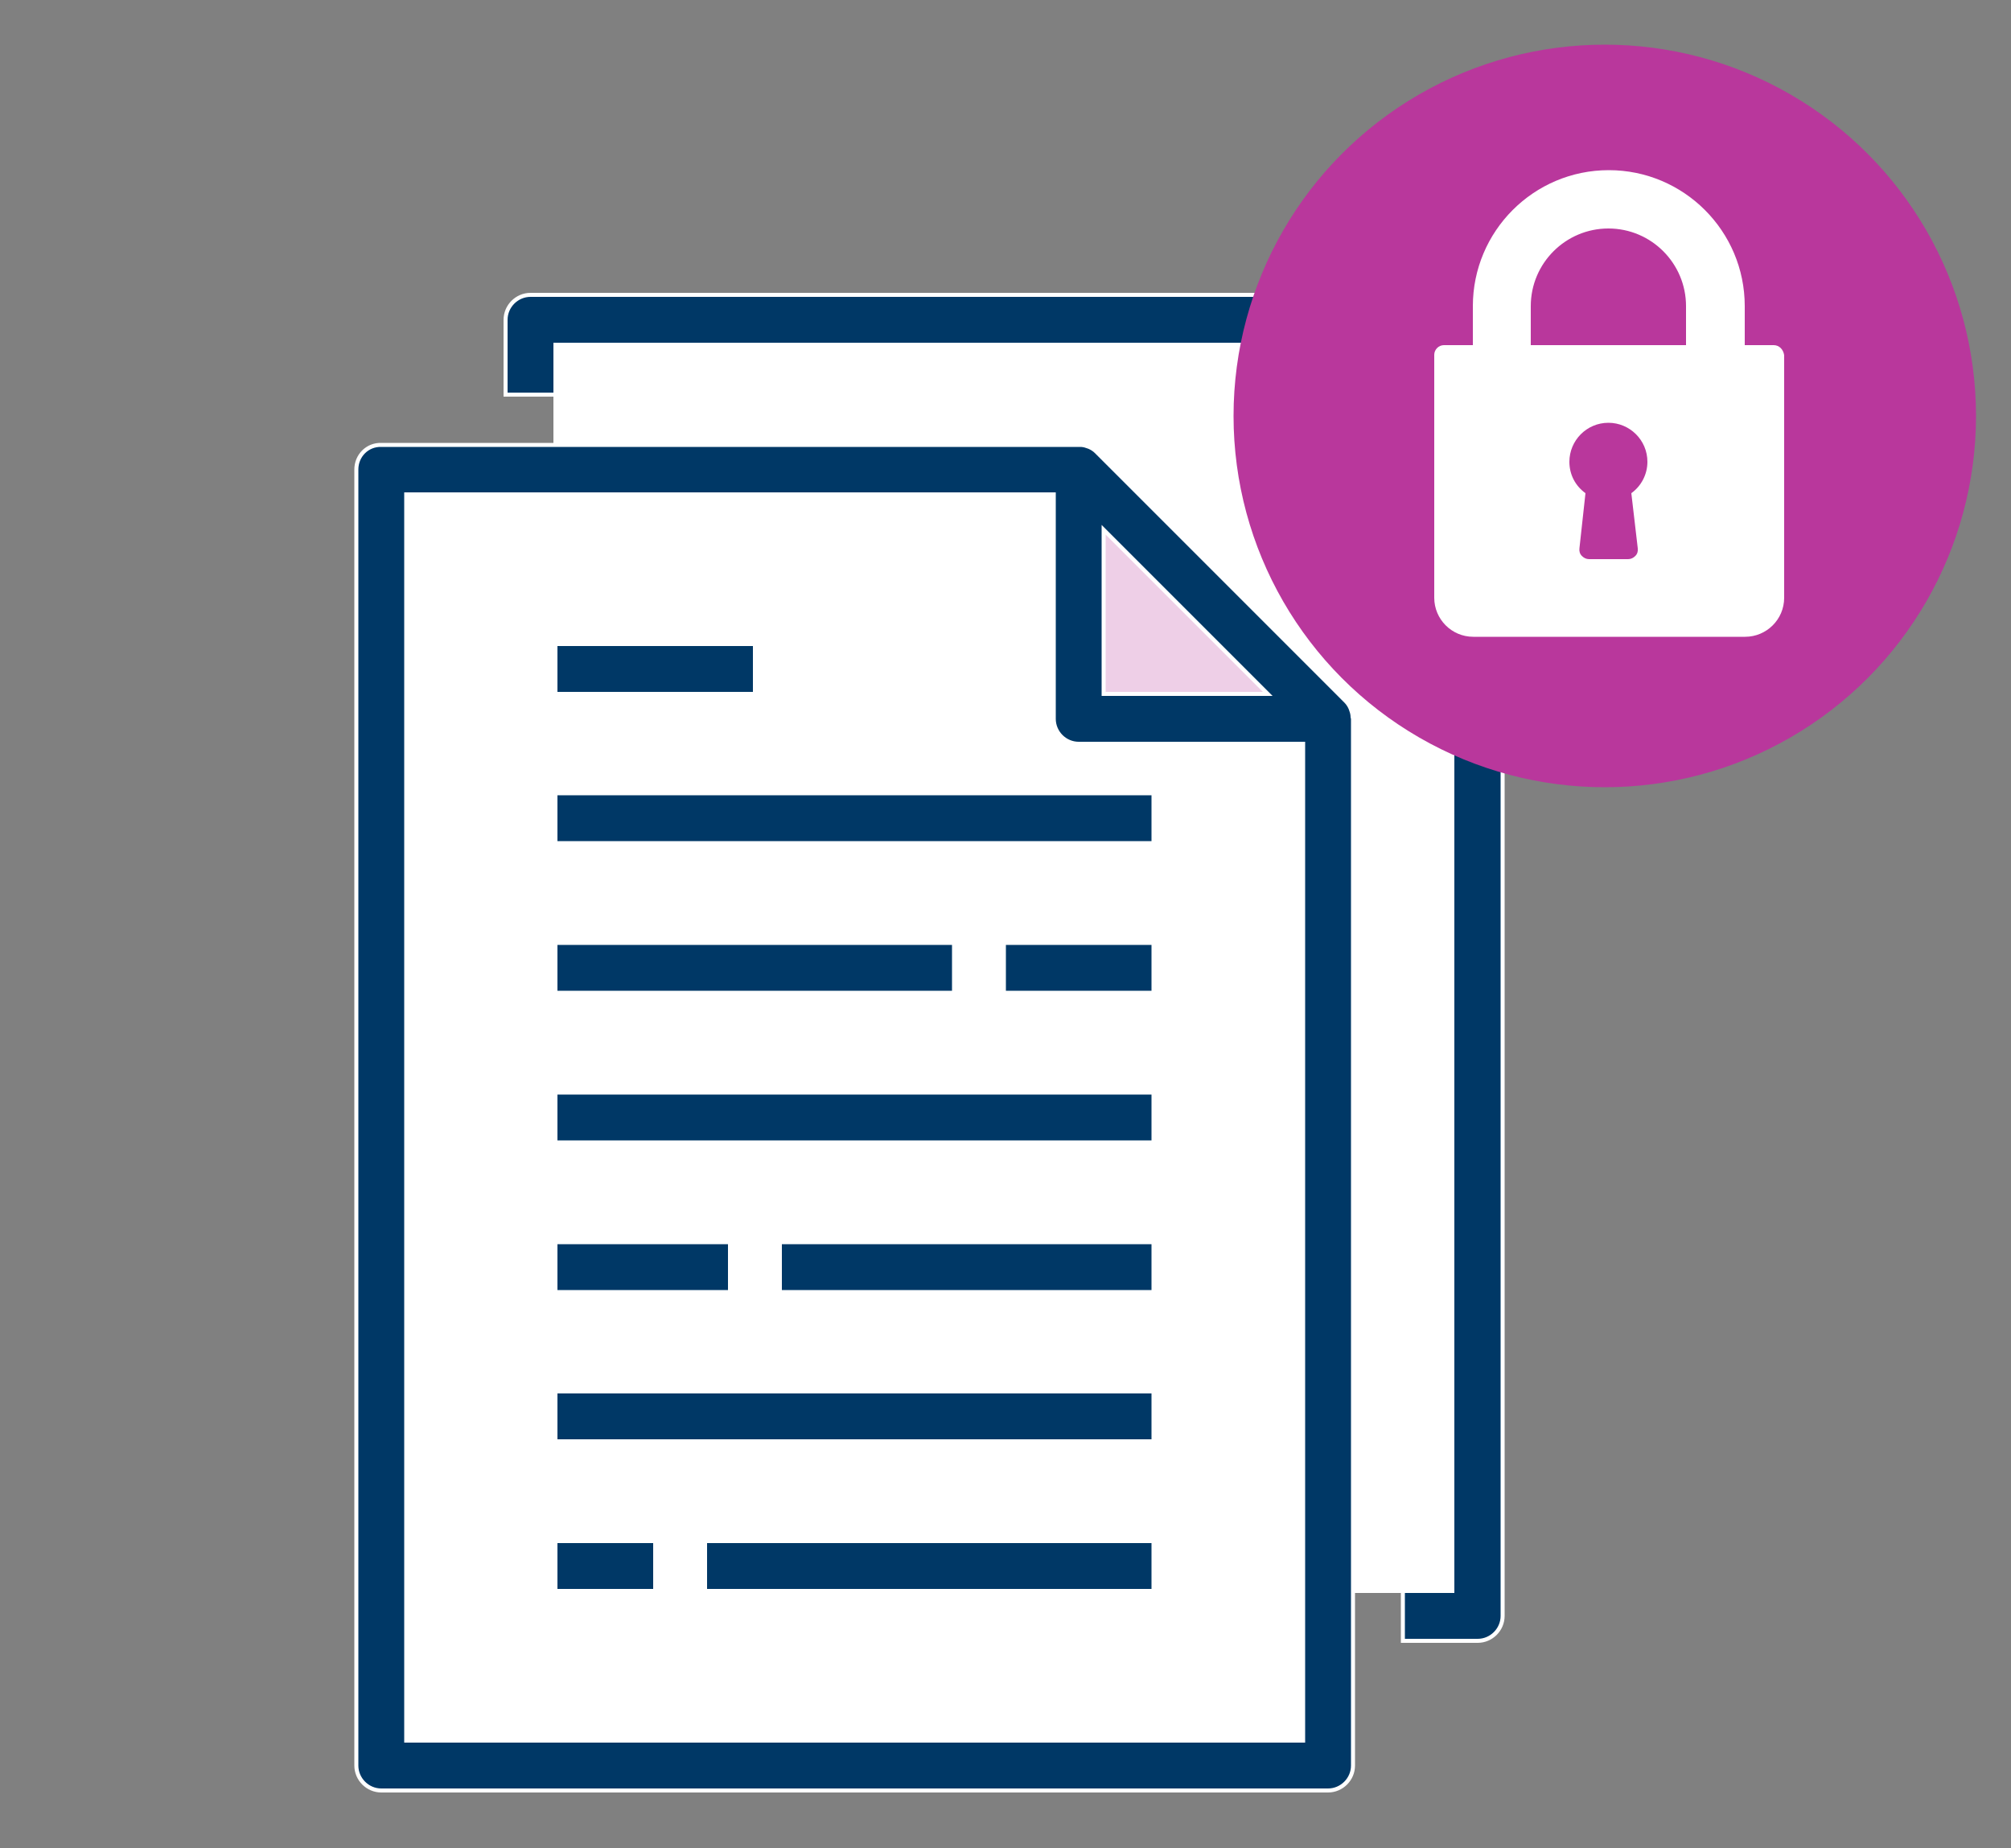
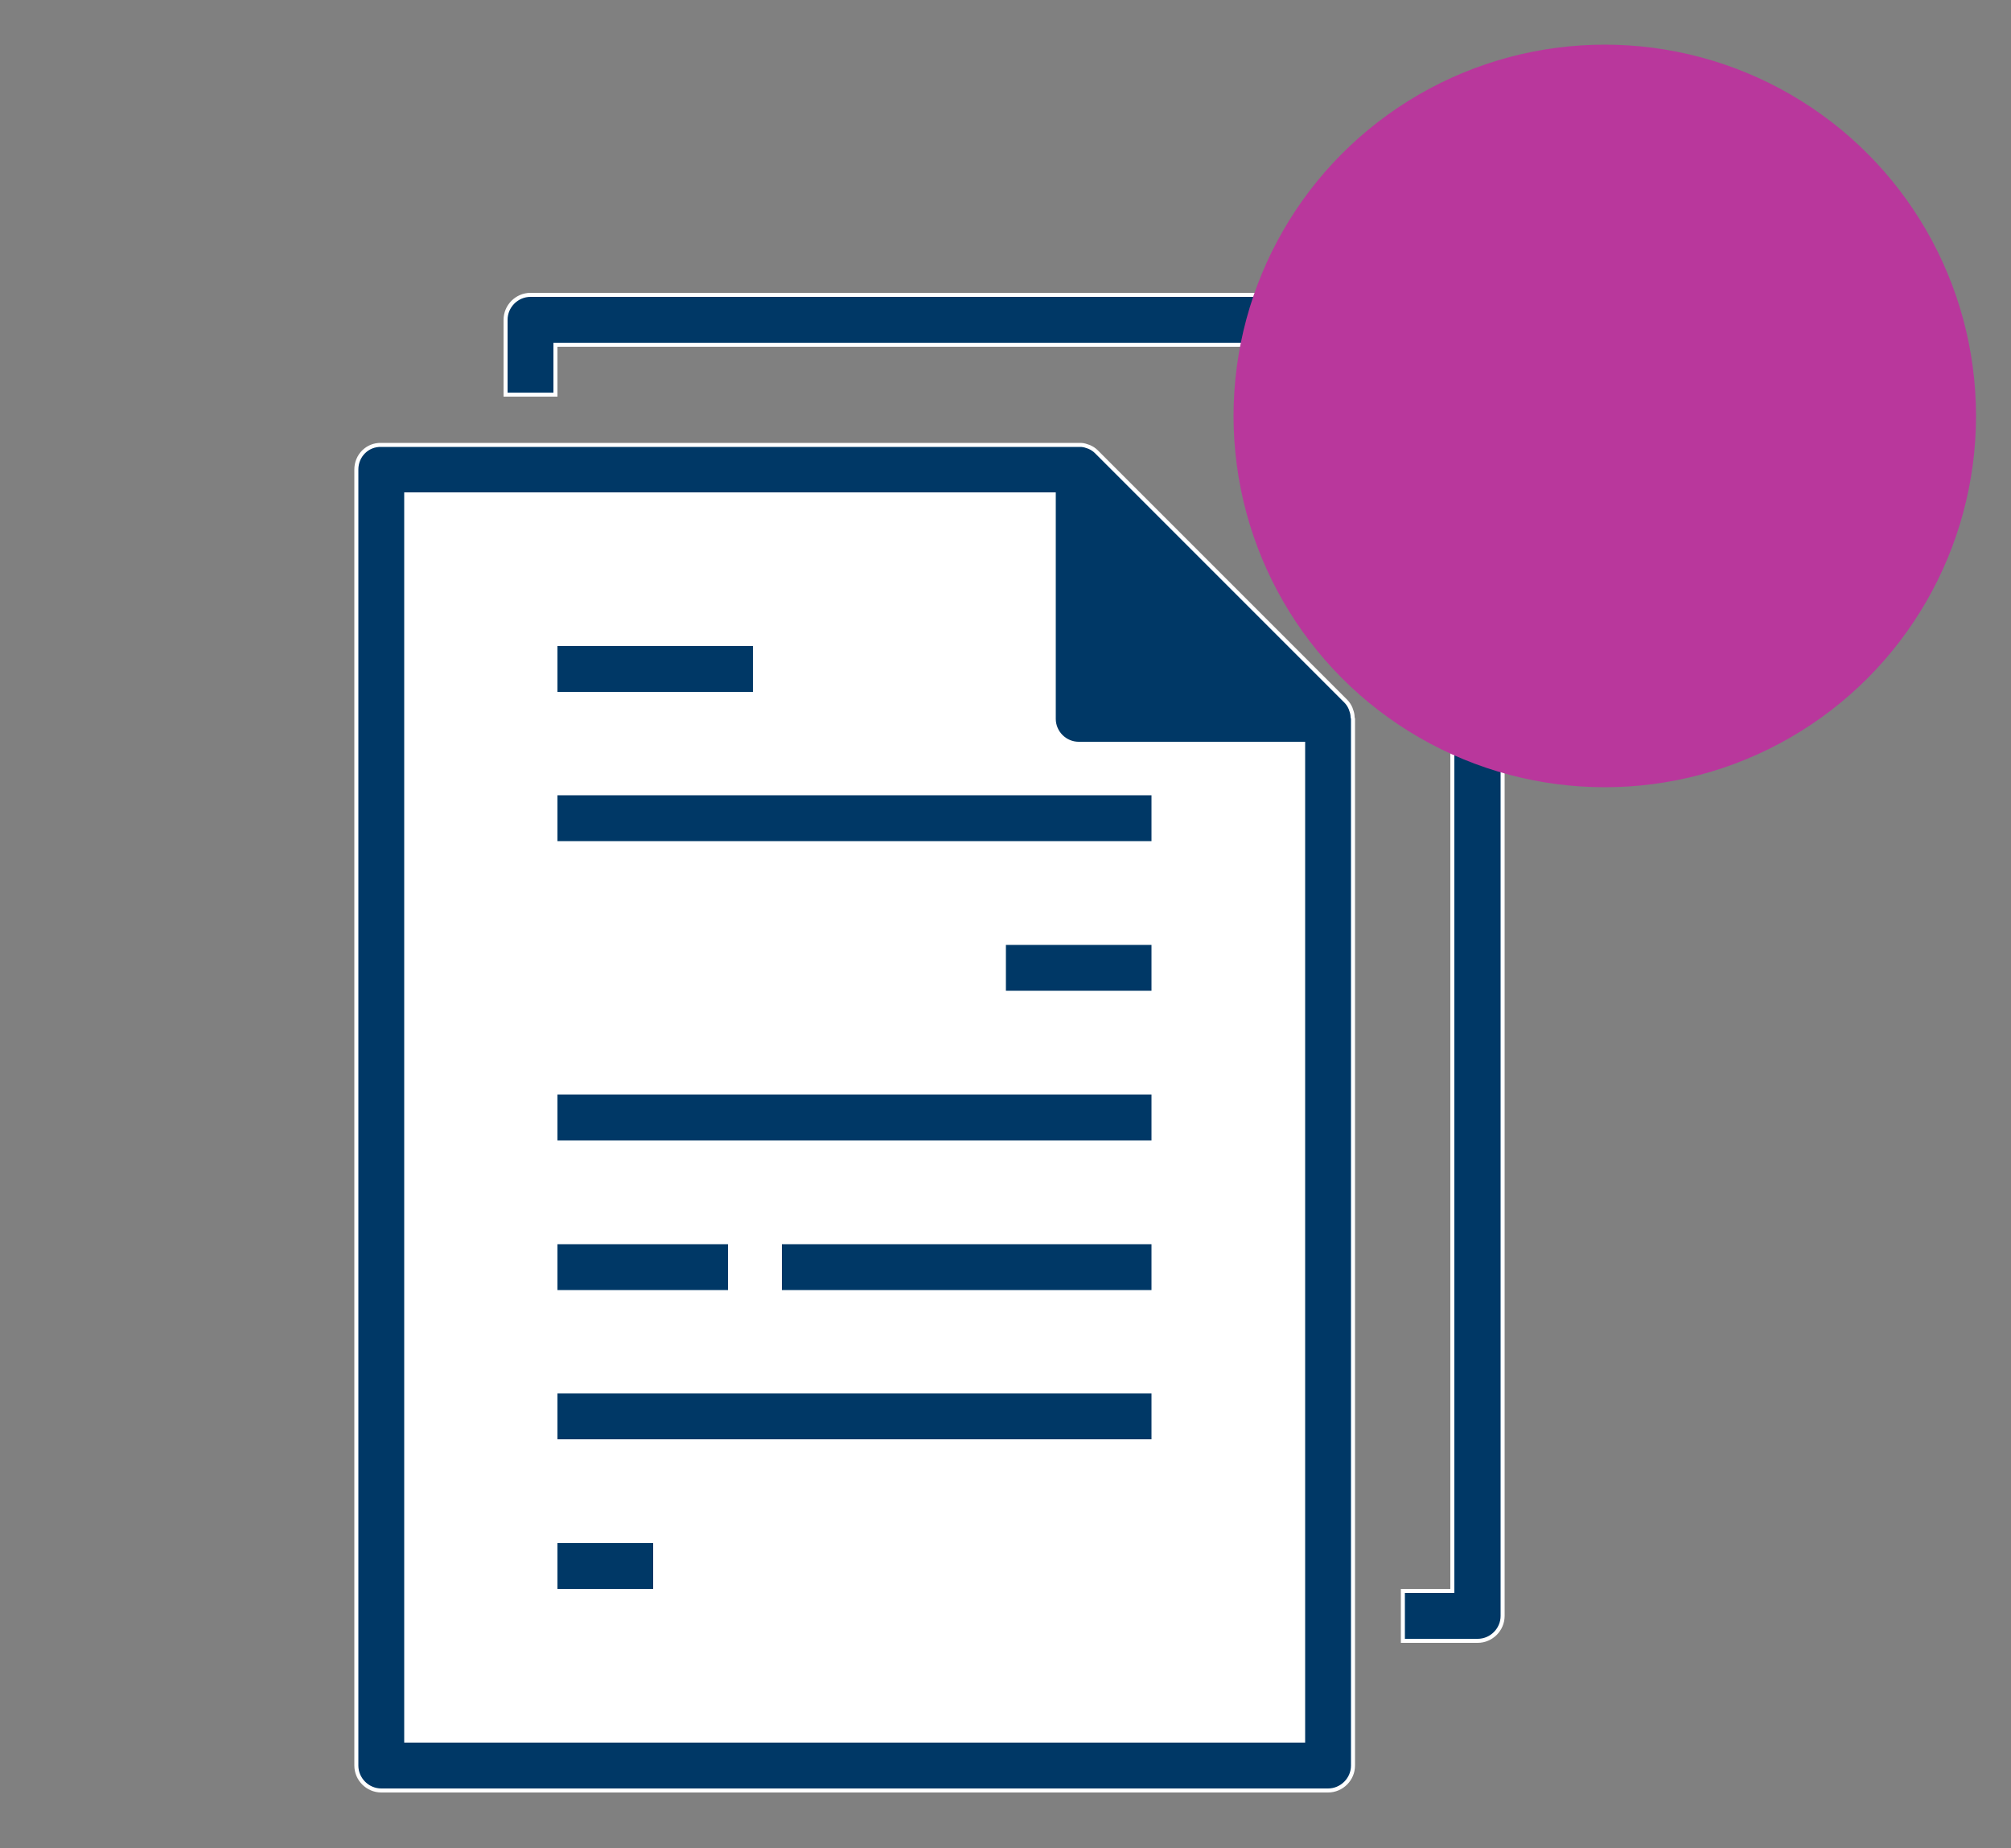
<svg xmlns="http://www.w3.org/2000/svg" version="1.1" id="Layer_2" x="0px" y="0px" viewBox="0 0 500 459.4" style="enable-background:new 0 0 500 459.4;" xml:space="preserve">
  <rect x="0" y="0" width="500" height="459.4" fill="#808080" stroke="none" />
  <style type="text/css">
	.st0{fill:#FFFFFF;stroke:#FFFFFF;stroke-miterlimit:10;}
	.st1{fill:#003866;stroke:#FFFFFF;stroke-miterlimit:10;}
	.st2{fill:#EECFE7;stroke:#FFFFFF;stroke-miterlimit:10;}
	.st3{fill:#B9379C;stroke:#B9379C;stroke-miterlimit:10;}
	.st4{fill:#FFFFFF;}
</style>
-   <rect x="138.1" y="82.2" class="st0" width="223" height="313.3" />
  <g>
    <g>
      <g id="filled_outline_1_">
        <polygon class="st0" points="330.2,438.9 94.8,438.9 94.8,116.7 268.2,116.7 330.2,178.7    " />
        <polygon class="st1" points="330.2,178.7 268.2,178.7 268.2,116.7    " />
-         <path class="st1" d="M88.6,116.7v322.2c0,3.4,2.8,6.2,6.2,6.2h235.4c3.4,0,6.2-2.8,6.2-6.2V178.7c0-0.1-0.1-0.3-0.1-0.4     c0-0.5-0.1-1.1-0.3-1.6c-0.1-0.2-0.1-0.4-0.2-0.6c-0.3-0.7-0.7-1.3-1.2-1.8l-62-62c-0.5-0.5-1.1-0.9-1.8-1.2     c-0.2-0.1-0.4-0.1-0.6-0.2c-0.5-0.2-1.1-0.3-1.6-0.3c-0.1,0-0.2,0-0.4,0H94.8C91.3,110.5,88.6,113.3,88.6,116.7z" />
-         <polygon class="st2" points="315.2,172.5 274.4,172.5 274.4,131.7    " />
+         <path class="st1" d="M88.6,116.7v322.2c0,3.4,2.8,6.2,6.2,6.2h235.4c3.4,0,6.2-2.8,6.2-6.2V178.7c0-0.1-0.1-0.3-0.1-0.4     c0-0.5-0.1-1.1-0.3-1.6c-0.1-0.2-0.1-0.4-0.2-0.6c-0.3-0.7-0.7-1.3-1.2-1.8l-62-62c-0.5-0.5-1.1-0.9-1.8-1.2     c-0.2-0.1-0.4-0.1-0.6-0.2c-0.5-0.2-1.1-0.3-1.6-0.3H94.8C91.3,110.5,88.6,113.3,88.6,116.7z" />
        <path class="st0" d="M101,122.9H262v55.8c0,3.4,2.8,6.2,6.2,6.2H324v247.8H101V122.9z" />
        <path class="st1" d="M348.8,395.5v12.4h18.6c3.4,0,6.2-2.8,6.2-6.2V79.5c0-3.4-2.8-6.2-6.2-6.2H131.9c-3.4,0-6.2,2.8-6.2,6.2     v18.6h12.4V85.7h223v309.8H348.8z" />
        <rect x="138.1" y="197.2" class="st1" width="148.7" height="12.4" />
        <rect x="138.1" y="160.1" class="st1" width="49.6" height="12.4" />
-         <rect x="138.1" y="234.4" class="st1" width="99.1" height="12.4" />
        <rect x="249.6" y="234.4" class="st1" width="37.2" height="12.4" />
        <rect x="138.1" y="271.6" class="st1" width="148.7" height="12.4" />
        <rect x="138.1" y="345.9" class="st1" width="148.7" height="12.4" />
        <rect x="193.9" y="308.8" class="st1" width="92.9" height="12.4" />
        <rect x="138.1" y="308.8" class="st1" width="43.4" height="12.4" />
        <rect x="138.1" y="383.1" class="st1" width="24.8" height="12.4" />
-         <rect x="175.3" y="383.1" class="st1" width="111.5" height="12.4" />
      </g>
    </g>
  </g>
  <g>
</g>
  <g>
</g>
  <g>
</g>
  <g>
</g>
  <g>
</g>
  <g>
</g>
  <g>
</g>
  <g>
</g>
  <g>
</g>
  <g>
</g>
  <g>
</g>
  <g>
</g>
  <g>
</g>
  <g>
</g>
  <g>
</g>
  <circle class="st3" cx="399" cy="103.4" r="91.8" />
  <g>
    <g>
      <g>
-         <path class="st4" d="M441,85.8h-7.2v-9.7c0-18.7-15.2-33.8-33.8-33.8c-18.7,0-33.8,15.2-33.8,33.8v9.7h-7.2     c-1.3,0-2.4,1.1-2.4,2.4v60.4c0,5.3,4.3,9.7,9.7,9.7h67.6c5.3,0,9.7-4.3,9.7-9.7V88.3C443.4,86.9,442.4,85.8,441,85.8z      M407.2,136.3c0.1,0.7-0.1,1.4-0.6,1.9c-0.5,0.5-1.1,0.8-1.8,0.8h-9.7c-0.7,0-1.3-0.3-1.8-0.8c-0.5-0.5-0.7-1.2-0.6-1.9l1.5-13.7     c-2.5-1.8-4-4.6-4-7.8c0-5.3,4.3-9.7,9.7-9.7c5.3,0,9.7,4.3,9.7,9.7c0,3.1-1.5,6-4,7.8L407.2,136.3z M419.3,85.8h-38.7v-9.7     c0-10.7,8.7-19.3,19.3-19.3c10.7,0,19.3,8.7,19.3,19.3V85.8z" />
-       </g>
+         </g>
    </g>
    <g>
	</g>
    <g>
	</g>
    <g>
	</g>
    <g>
	</g>
    <g>
	</g>
    <g>
	</g>
    <g>
	</g>
    <g>
	</g>
    <g>
	</g>
    <g>
	</g>
    <g>
	</g>
    <g>
	</g>
    <g>
	</g>
    <g>
	</g>
    <g>
	</g>
  </g>
</svg>